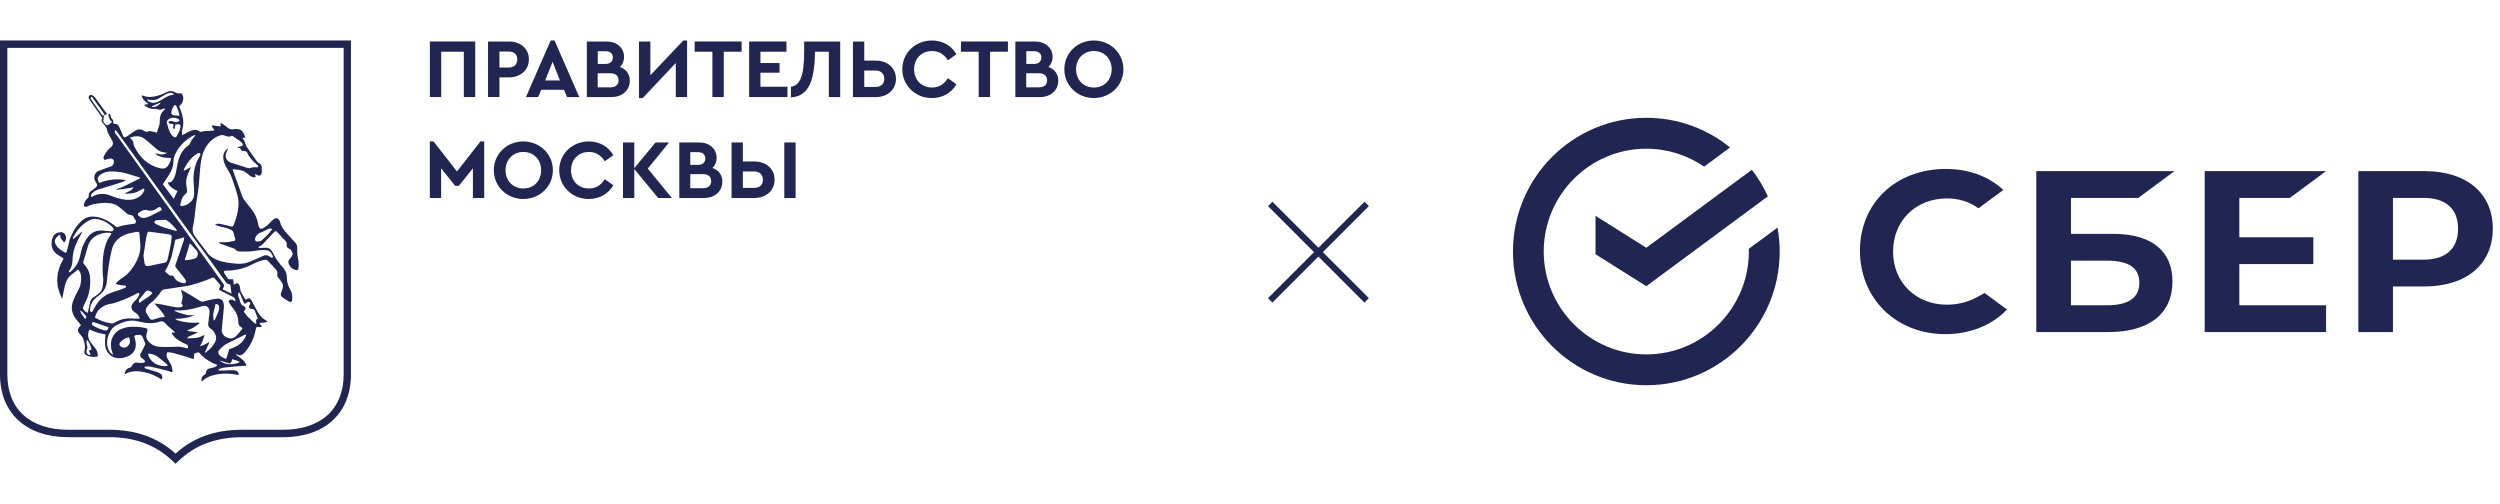
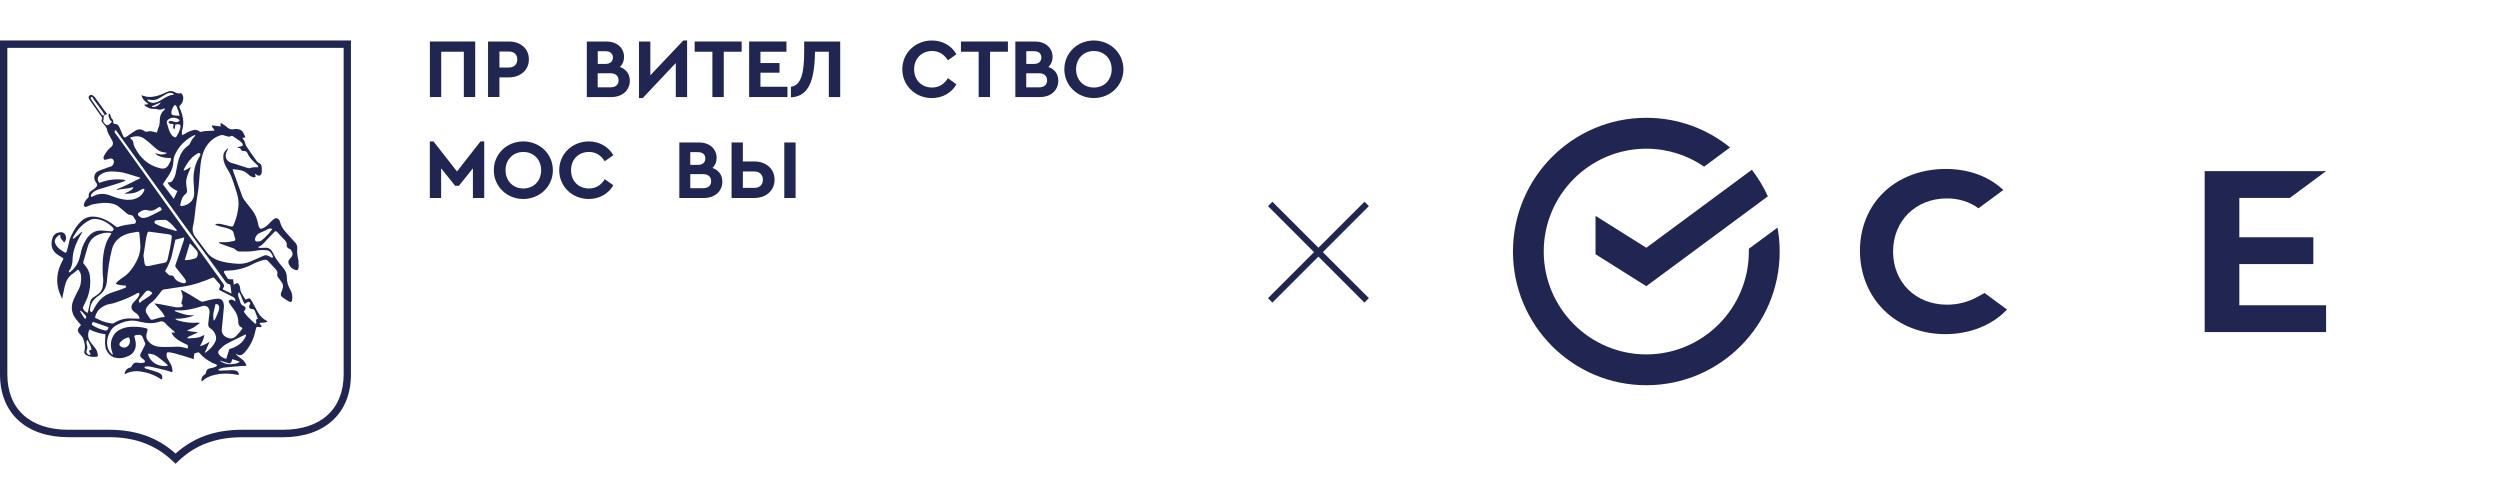
<svg xmlns="http://www.w3.org/2000/svg" width="347" height="70" viewBox="0 0 347 70" fill="none">
  <desc>
			Created with Pixso.
	</desc>
  <defs />
  <path id="Vector" d="M0 51.97C0 57.34 3.63 60.68 9.47 60.68L15.14 60.68C18.71 60.68 21.57 61.74 23.89 63.92L24.37 64.37L24.84 63.92C27.14 61.75 30 60.69 33.59 60.69L39.26 60.69C45.09 60.69 48.71 57.36 48.71 51.98L48.71 5.62L0 5.62L0 51.97ZM1.02 6.64L47.7 6.64L47.7 51.97C47.7 56.78 44.54 59.65 39.28 59.65L33.6 59.65C29.85 59.65 26.83 60.73 24.37 62.96C21.9 60.73 18.87 59.65 15.14 59.65L9.47 59.65C4.18 59.65 1.02 56.78 1.02 51.97L1.02 6.64Z" fill="#212552" fill-opacity="1" fill-rule="nonzero" />
  <path id="Vector" d="M41.47 36.41C41.34 35.79 41.19 35.16 41.26 34.51C41.3 34.13 41.15 33.85 40.89 33.58C40.51 33.17 40.12 32.75 39.74 32.31C39.36 31.88 39.02 31.44 38.89 30.86C38.87 30.76 38.82 30.67 38.78 30.59C38.61 30.28 38.35 30.2 38.06 30.38C37.84 30.52 37.65 30.72 37.47 30.91C37.18 31.25 36.85 31.51 36.45 31.7C36.21 31.81 36.07 31.76 35.95 31.51C35.9 31.38 35.85 31.24 35.83 31.09C35.71 30.4 35.45 29.78 35.03 29.2C34.85 28.97 34.64 28.74 34.47 28.49C34.16 28.06 33.77 27.69 33.6 27.17C33.24 26.16 32.86 25.16 32.5 24.14C32.42 23.95 32.37 23.74 32.29 23.48C32.55 23.5 32.74 23.52 32.94 23.55C33.38 23.61 33.82 23.69 34.19 23.98C34.37 24.12 34.54 24.29 34.72 24.41C34.87 24.51 35.03 24.58 35.21 24.62C35.29 24.64 35.42 24.58 35.49 24.51C35.52 24.48 35.44 24.35 35.41 24.26C35.4 24.22 35.38 24.18 35.37 24.14C35.5 24.16 35.58 24.22 35.67 24.28C35.89 24.43 36.04 24.43 36.21 24.24C36.3 24.14 36.33 23.98 36.34 23.85C36.35 23.62 36.33 23.4 36.32 23.17C36.31 22.93 36.21 22.76 35.98 22.65C35.84 22.58 35.7 22.46 35.61 22.33C35.14 21.69 34.7 21.04 34.26 20.4C34.18 20.28 34.1 20.15 34.07 20.01C34 19.74 33.92 19.48 33.71 19.27C33.68 19.25 33.68 19.19 33.67 19.13C33.8 19.11 33.92 19.1 34.07 19.08C33.94 18.81 33.86 18.55 33.71 18.33C33.6 18.17 33.41 18.02 33.24 17.97C33.01 17.9 32.76 17.88 32.53 17.92C32.08 18.03 31.74 17.89 31.42 17.58C31.23 17.41 31.02 17.28 30.8 17.14C30.76 17.1 30.67 17.11 30.59 17.11C30.61 17.27 30.62 17.37 30.64 17.55C30.21 17.49 29.81 17.44 29.4 17.4C29.38 17.72 29.7 17.82 29.77 18.1C29.65 18.12 29.55 18.15 29.45 18.15C28.93 18.17 28.42 18.15 27.91 18.3C27.83 18.32 27.73 18.27 27.65 18.22C27.4 18.03 27.13 17.99 26.83 18.06C26.38 18.17 25.97 18.37 25.58 18.62C25.5 18.66 25.41 18.69 25.26 18.76C25.26 18.5 25.22 18.29 25.26 18.13C25.52 17.34 25.48 16.55 25.24 15.78C25.15 15.44 24.99 15.13 24.87 14.78C24.89 14.75 24.92 14.7 24.96 14.66C25.29 14.39 25.41 14.03 25.44 13.64C25.45 13.43 25.36 13.21 25.26 13.03C25.18 12.87 24.97 12.99 24.82 12.97C24.66 12.95 24.48 12.93 24.35 12.84C23.93 12.58 23.5 12.58 23.07 12.81C22.53 13.09 21.97 13.3 21.37 13.4C20.92 13.48 20.48 13.5 20.04 13.34C19.92 13.29 19.8 13.27 19.64 13.23C19.78 13.8 20.16 14.11 20.56 14.39C20.43 14.63 20.19 14.39 20.06 14.55C20.06 14.58 20.06 14.61 20.06 14.62C20.44 14.95 20.87 15.14 21.39 15.11C21.51 15.11 21.63 15.11 21.73 15.14C22.04 15.24 22.32 15.27 22.61 15.12C22.71 15.07 22.8 15.02 22.89 15.1C22.89 15.13 22.9 15.14 22.89 15.15C22.87 15.18 22.86 15.21 22.83 15.24C22.33 15.64 22.17 16.19 22.17 16.81C22.17 17.14 22.13 17.46 21.97 17.76C21.92 17.88 21.91 18.02 21.86 18.14C21.84 18.23 21.81 18.31 21.77 18.41C21.51 18.35 21.27 18.26 21.04 18.23C20.88 18.2 20.7 18.19 20.55 18.25C20.34 18.32 20.19 18.3 20.01 18.17C19.63 17.91 19.22 17.88 18.81 18.13C18.55 18.28 18.3 18.46 18.05 18.63C17.86 18.76 17.69 18.91 17.49 19.01C17.36 19.09 17.2 19.11 17.12 18.93C16.96 18.57 16.81 18.2 16.65 17.84C16.51 17.54 16.4 17.19 15.96 17.21C15.79 17.21 15.71 17.09 15.71 16.92C15.71 16.82 15.73 16.69 15.68 16.65C15.45 16.47 15.39 16.22 15.32 15.96C15.29 15.83 15.21 15.74 15.08 15.8C15.08 15.95 15.07 16.09 15.07 16.14C15.16 16.36 15.21 16.52 15.29 16.71C15.28 16.71 15.32 16.71 15.37 16.74C15.53 16.79 15.55 16.92 15.44 17.02C15.31 17.16 15.15 17.28 14.99 17.36C14.92 17.4 14.75 17.36 14.7 17.31C14.49 17.09 14.19 16.9 14.39 16.51C14.32 16.14 14.49 15.95 14.83 15.84C14.84 15.84 14.85 15.8 14.86 15.79C14.75 15.65 14.63 15.51 14.52 15.37C14.08 14.76 13.65 14.15 13.2 13.54C13.11 13.42 12.98 13.32 12.85 13.23C12.69 13.13 12.49 13.17 12.39 13.29C12.26 13.43 12.29 13.58 12.37 13.73C12.42 13.83 12.49 13.93 12.56 14.03C13.06 14.74 13.55 15.45 14.06 16.16C14.13 16.27 14.22 16.39 14.15 16.52C14.03 16.71 14.1 16.87 14.22 17.02C14.34 17.17 14.48 17.31 14.59 17.47C14.7 17.63 14.83 17.79 14.85 17.97C14.91 18.36 15.1 18.67 15.28 18.99C15.39 19.17 15.48 19.35 15.58 19.53C15.75 19.86 15.71 20.14 15.44 20.39C15.28 20.54 15.1 20.67 14.97 20.83C14.77 21.08 14.6 21.33 14.45 21.61C14.35 21.78 14.31 21.99 14.5 22.2C14.73 22.14 14.97 22.1 15.19 22.03C15.56 21.9 15.87 22.17 15.8 22.58C15.75 22.83 15.62 23.03 15.37 23.12C15.24 23.16 15.11 23.18 14.99 23.24C14.55 23.4 14.1 23.55 13.67 23.73C12.99 24.03 12.96 24.82 13.29 25.26C13.58 25.64 13.53 25.85 13.15 26.15C12.98 26.29 12.8 26.4 12.62 26.53C12.42 26.68 12.28 26.87 12.32 27.14C12.34 27.3 12.27 27.41 12.15 27.52C11.92 27.73 11.77 27.98 11.67 28.28C11.62 28.43 11.63 28.56 11.75 28.68C11.87 28.78 11.98 28.71 12.08 28.66C12.34 28.57 12.59 28.43 12.86 28.37C13.51 28.24 14.17 28.14 14.84 28.17C15.39 28.2 15.93 28.28 16.38 28.61C16.73 28.87 17.05 29.16 17.38 29.44C17.52 29.56 17.65 29.69 17.82 29.77C18 29.85 18.24 29.82 18.39 29.93C18.54 30.04 18.62 30.26 18.72 30.42L18.74 30.45C18.9 30.58 18.88 30.75 18.83 30.91C18.79 31.07 18.64 31.05 18.51 31.07C17.79 31.16 17.09 31.25 16.41 31.49C16.28 31.54 16.19 31.53 16.08 31.44C15.91 31.3 15.72 31.16 15.53 31.03C14.78 30.52 13.98 30.13 13.06 30.07C12.39 30.02 11.79 30.23 11.3 30.68C10.69 31.23 10.28 31.9 9.93 32.63C9.75 32.97 9.63 33.34 9.56 33.72C9.48 34.1 9.37 34.49 9.27 34.87C9.2 35.09 9.12 35.13 8.95 35.02C8.54 34.76 8.12 34.54 7.84 34.1C7.5 33.57 7.49 33.28 8.03 32.75C8.1 32.67 8.22 32.64 8.34 32.58C8.42 32.81 8.34 33.04 8.52 33.2C8.67 33.33 8.78 33.51 8.9 33.67C9.32 33.27 9.23 32.53 8.76 32.29C8.66 32.25 8.54 32.22 8.45 32.23C7.84 32.28 7.43 32.49 7.25 33.16C7.03 33.95 7.16 34.7 7.86 35.25C8.09 35.43 8.34 35.57 8.59 35.72C8.82 35.85 8.83 35.87 8.72 36.11C8.7 36.17 8.65 36.22 8.63 36.27C7.89 37.67 7.71 39.11 8.25 40.61C8.35 40.88 8.48 41.15 8.62 41.49C8.75 40.85 8.86 40.31 8.98 39.77C9.14 39.04 9.46 38.41 10.11 37.98C10.31 37.84 10.51 37.67 10.7 37.5C10.75 37.47 10.81 37.45 10.87 37.42C11.08 37.7 11.24 37.99 11.25 38.31C11.3 39 11.21 39.66 10.86 40.28C10.63 40.71 10.4 41.15 10.21 41.61C9.8 42.55 9.91 43.45 10.53 44.27C10.75 44.56 10.99 44.81 11.24 45.12C11.16 45.22 11.04 45.35 10.94 45.48C10.76 45.72 10.76 45.94 10.93 46.18C11 46.29 11.11 46.38 11.19 46.49C11.32 46.66 11.49 46.82 11.56 47.03C11.73 47.55 11.88 48.08 11.73 48.66C11.66 48.88 11.68 49.12 11.92 49.26C12.37 49.52 12.85 49.58 13.36 49.52C13.58 49.49 13.61 49.43 13.57 49.2C13.53 48.89 13.43 48.61 13.24 48.36C13 48.06 12.76 47.76 12.54 47.45C12.17 46.94 12.13 46.22 12.44 45.73C13.13 46.08 13.85 46.29 14.63 46.4C14.63 46.5 14.63 46.56 14.63 46.62C14.58 47.08 14.56 47.55 14.61 48.03C14.67 48.71 15.23 49.41 15.84 49.61C16.55 49.82 17.23 49.7 17.88 49.39C18.54 49.07 18.96 48.42 18.83 47.49C18.79 47.22 18.71 46.96 18.64 46.66C18.79 46.44 19.05 46.5 19.28 46.48C19.52 46.45 19.7 46.56 19.8 46.8C19.91 47.07 20.01 47.34 20.13 47.6C20.19 47.74 20.17 47.83 20.09 47.96C19.89 48.33 19.72 48.72 19.51 49.1C19.39 49.33 19.46 49.5 19.62 49.65C19.74 49.76 19.87 49.83 19.99 49.94C20.19 50.12 20.17 50.3 19.9 50.35C19.67 50.4 19.41 50.4 19.19 50.35C18.77 50.26 18.49 50.39 18.3 50.78C18.25 50.9 18.18 51.01 18.02 51.04C17.64 51.11 17.45 51.38 17.32 51.71C17.3 51.76 17.32 51.84 17.32 51.93C17.48 51.85 17.59 51.8 17.71 51.75C18.49 51.44 19.27 51.49 20.06 51.66C20.88 51.83 21.64 52.17 22.35 52.63C22.38 52.65 22.44 52.65 22.49 52.66C22.57 52.28 22.51 51.97 22.14 51.8C22.05 51.75 21.96 51.69 21.85 51.66C21.36 51.49 20.86 51.35 20.36 51.2C20.22 51.16 20.07 51.15 20.04 50.92C20.34 50.84 20.64 50.84 20.92 50.9C21.68 51.06 22.42 51.26 23.18 51.44C23.41 51.49 23.63 51.59 23.88 51.67C23.9 51.58 23.95 51.52 23.95 51.45C23.9 51.12 23.85 50.78 23.67 50.49C23.53 50.26 23.41 50.03 23.27 49.8C23.09 49.52 23.07 49.24 23.2 48.9C23.84 48.87 24.42 49.11 25.03 49.27C25.64 49.43 26.24 49.65 26.89 49.85C26.92 49.57 26.94 49.33 26.96 49.09C27.06 49.04 27.15 49.01 27.24 48.98C27.57 48.86 27.57 48.86 27.82 49.14C28.24 49.62 28.74 49.98 29.29 50.25C29.34 50.31 29.4 50.35 29.47 50.38C29.53 50.4 29.59 50.41 29.65 50.44C29.75 50.48 29.87 50.51 29.98 50.56C30.15 50.64 30.16 50.77 29.96 50.88C29.75 50.99 29.52 51.06 29.29 51.09C28.86 51.15 28.63 51.34 28.59 51.71C28.57 51.83 28.55 51.94 28.41 52C28.07 52.16 27.97 52.46 27.95 52.76C27.95 52.81 27.98 52.87 28.02 52.94C28.15 52.83 28.23 52.76 28.33 52.68C28.97 52.2 29.73 52 30.53 51.9C31.36 51.81 32.19 51.87 33.01 52.03C33.06 52.03 33.1 52.03 33.17 52.02C33.12 51.68 32.97 51.45 32.56 51.41C32.45 51.4 32.34 51.37 32.24 51.38C31.72 51.4 31.2 51.42 30.68 51.44C30.54 51.44 30.39 51.48 30.29 51.3C30.55 51.15 30.83 51.05 31.12 51.02C31.89 50.93 32.66 50.87 33.44 50.8C33.67 50.78 33.91 50.79 34.17 50.78C34.17 50.71 34.19 50.63 34.17 50.59C34.02 50.33 33.87 50.07 33.6 49.87C33.39 49.74 33.21 49.56 33 49.42C32.87 49.33 32.78 49.22 32.72 49.09C32.78 49.12 32.82 49.15 32.87 49.18C33.21 49.38 33.51 49.34 33.8 49.08C33.8 49.08 33.89 48.99 33.93 48.95C34.73 48.06 35.23 47.04 35.46 45.87C35.5 45.7 35.56 45.54 35.62 45.38C35.89 45.35 36.13 45.5 36.33 45.32C36.31 45.09 35.98 45.07 36.06 44.81C36.41 44.77 36.78 44.84 37.14 44.63C37.07 44.58 37.03 44.54 36.98 44.51C36.49 44.24 36.09 43.87 35.82 43.39C35.52 42.85 35.24 42.31 34.94 41.77C34.71 41.35 34.55 41.32 34.18 41.56C34.17 41.57 34.14 41.56 34.05 41.56C33.89 41.28 33.69 40.98 33.52 40.67C33.4 40.45 33.34 40.24 33.33 39.98C33.33 39.79 33.24 39.6 33.13 39.45C33.01 39.26 32.9 39.26 32.7 39.38C32.64 39.43 32.56 39.46 32.45 39.52C32.42 39.25 32.39 39.03 32.36 38.76C32.19 38.76 32.04 38.76 31.9 38.76C31.74 38.77 31.62 38.7 31.54 38.57C31.4 38.35 31.25 38.12 31.12 37.89C31.02 37.7 31.07 37.6 31.3 37.57C31.34 37.57 31.4 37.57 31.44 37.57C32.71 37.55 33.93 37.28 35.05 36.67C35.54 36.41 36.05 36.23 36.58 36.09C36.79 36.04 37.01 36.02 37.18 36.2C37.55 36.59 37.91 36.98 38.27 37.37C38.44 37.56 38.54 37.79 38.49 38.07C38.44 38.28 38.54 38.46 38.69 38.62C38.85 38.8 38.99 39.03 39.13 39.23C39.31 39.49 39.32 39.77 39.22 40.06C39.16 40.25 39.11 40.43 39.03 40.61C38.91 40.88 38.97 41.1 39.19 41.25C39.49 41.47 39.8 41.68 40.13 41.86C40.38 41.98 40.52 41.89 40.55 41.62C40.6 41.14 40.57 40.68 40.31 40.25C39.99 39.71 39.81 39.12 39.81 38.49C39.81 37.88 39.54 37.41 39.15 36.98C38.83 36.64 38.57 36.26 38.31 35.89C38.14 35.64 38.03 35.35 37.89 35.09C37.66 34.67 37.36 34.33 36.81 34.39C36.57 34.41 36.31 34.41 36.06 34.41C35.99 34.41 35.93 34.36 35.85 34.34C35.85 34.32 35.85 34.29 35.84 34.27C36.32 34.13 36.6 33.76 36.91 33.42C37.28 33.03 37.65 32.63 38.03 32.24C38.23 32.03 38.28 32.04 38.49 32.23C38.55 32.28 38.61 32.35 38.66 32.41C38.95 32.72 39.23 33.04 39.53 33.34C39.72 33.52 39.83 33.71 39.79 33.98C39.76 34.25 39.89 34.43 40.16 34.53C40.26 34.56 40.35 34.63 40.41 34.72C40.7 35.18 40.68 35.43 40.3 35.85C40.27 35.89 40.24 35.93 40.2 35.96C39.98 36.18 39.99 36.43 40.11 36.7C40.28 37.06 40.55 37.32 40.94 37.45C41.25 37.56 41.41 37.49 41.44 37.17C41.48 36.9 41.47 36.61 41.41 36.35L41.47 36.41ZM14.13 15.92C13.67 15.25 13.2 14.57 12.73 13.9C12.65 13.78 12.48 13.61 12.65 13.49C12.84 13.35 12.88 13.62 12.96 13.73C13.41 14.35 13.87 14.98 14.32 15.6C14.39 15.71 14.45 15.84 14.52 15.97C14.32 16.08 14.22 16.04 14.15 15.92L14.13 15.92ZM27.42 21.3C27.54 21.23 27.68 21.2 27.78 21.32C27.87 21.43 27.8 21.55 27.74 21.66C27.04 22.76 26.79 23.97 26.87 25.25C26.91 25.78 26.95 26.31 26.95 26.84C26.95 27.62 26.53 28.12 25.85 28.44C25.65 28.52 25.44 28.57 25.22 28.6C25.08 28.62 24.99 28.54 25.03 28.38C25.15 27.83 25.28 27.29 25.75 26.93C25.94 26.78 25.99 26.61 25.96 26.39C25.91 26.12 25.88 25.84 25.85 25.57C25.79 25.16 25.89 24.77 26.01 24.39C26.12 24.02 26.3 23.68 26.44 23.32C26.46 23.28 26.47 23.24 26.5 23.19C26.14 23.31 25.9 23.61 25.5 23.68C25.51 23.59 25.51 23.53 25.53 23.48C25.84 22.88 26.21 22.31 26.69 21.83C26.91 21.63 27.16 21.46 27.41 21.3L27.42 21.3ZM27.01 18.74C27.01 18.74 27.06 18.74 27.11 18.77C27.08 18.83 27.06 18.9 27.02 18.94C26.75 19.21 26.55 19.51 26.39 19.86C26.33 19.99 26.25 20.13 26.14 20.2C25.41 20.69 25.02 21.4 24.78 22.2C24.58 22.87 24.51 23.57 24.34 24.25C24.26 24.53 24.12 24.81 23.96 25.06C23.83 25.26 23.58 25.35 23.26 25.32C23.41 25.66 23.62 25.88 23.86 26.06C24.09 26.25 24.37 26.37 24.63 26.52C24.47 26.85 24.3 27.21 24.12 27.6C23.58 26.88 23.07 26.2 22.6 25.57C22.92 25.09 23.21 24.67 23.49 24.23C23.86 23.65 24.06 23 24.08 22.31C24.09 21.97 24.18 21.67 24.33 21.37C24.91 20.17 25.83 19.31 27.02 18.73L27.01 18.74ZM23.79 17.19C24.09 17.19 24.13 17.24 24.06 17.54C24.01 17.71 23.97 17.85 24.25 17.9C24.28 17.7 24.3 17.49 24.34 17.29C25.04 17.17 25.16 17.29 24.98 17.9C24.89 18.25 24.72 18.57 24.54 18.88C24.41 19.12 24.29 19.11 24.07 18.96C23.7 18.7 23.55 18.3 23.41 17.9C23.31 17.64 23.27 17.36 23.17 17.1C23.11 16.91 23.17 16.78 23.29 16.65C23.71 16.21 24.56 16.24 24.96 16.71C24.76 16.96 24.43 17.02 24.13 16.89C23.98 16.82 23.82 16.78 23.66 16.78C23.56 16.78 23.46 16.88 23.36 16.93C23.47 17.15 23.61 17.2 23.8 17.2L23.79 17.19ZM24.49 14.75C24.61 14.99 24.69 15.24 24.78 15.48C24.83 15.66 24.88 15.84 24.93 16.07C24.61 16.05 24.37 16.04 24.13 16.01C23.86 15.98 23.75 15.83 23.79 15.56C23.83 15.26 23.94 14.98 24.12 14.73C24.27 14.52 24.37 14.52 24.49 14.75ZM21.11 14.84C21.11 14.84 21.09 14.78 21.08 14.75C21.48 14.58 21.87 14.39 22.32 14.21C22.06 14.66 21.57 14.9 21.11 14.84ZM22.67 13.71C22.29 13.93 21.92 14.19 21.46 14.26C21.13 14.32 20.84 14.22 20.57 14.05C20.51 14.01 20.48 13.93 20.41 13.81C20.66 13.83 20.85 13.84 21.03 13.87C21.4 13.92 21.72 13.85 22.04 13.66C22.4 13.44 22.77 13.23 23.13 13.02C23.4 12.87 23.68 12.85 23.97 12.95C24.02 12.97 24.07 13.02 24.13 13.08C24.09 13.12 24.06 13.16 24.03 13.16C23.52 13.19 23.09 13.47 22.66 13.7L22.67 13.71ZM20.03 19.25C20.45 19.55 20.84 19.9 21.23 20.25C21.59 20.57 21.93 20.91 22.4 21.07C22.64 21.14 22.9 21.16 23.21 21.22C22.92 21.39 22.64 21.46 22.38 21.44C22.1 21.43 21.83 21.32 21.54 21.25C21.78 21.67 22.67 21.96 23.71 21.92C23.71 22.03 23.74 22.16 23.71 22.25C23.6 22.5 23.48 22.76 23.33 22.99C23.07 23.36 22.71 23.47 22.25 23.36C20.55 22.96 19.41 21.89 18.66 20.36C18.58 20.21 18.54 20.05 18.52 19.88C18.49 19.64 18.42 19.44 18.19 19.31C18.14 19.27 18.12 19.2 18.05 19.11C18.78 18.83 19.44 18.83 20.04 19.25L20.03 19.25ZM17.59 27.74C16.77 27.67 16.01 27.42 15.26 27.12C14.43 26.8 13.61 26.84 12.82 27.29C12.79 27.32 12.75 27.32 12.71 27.34C12.56 27.17 12.61 27.03 12.73 26.89C13 26.58 13.34 26.39 13.72 26.27C14.7 25.98 15.67 25.69 16.63 25.38C16.82 25.32 17.02 25.24 17.2 25.17C17.28 25.13 17.33 25.08 17.46 24.99C16.14 24.77 14.96 24.93 13.77 25.39C13.44 24.84 13.5 24.57 13.98 24.22C14.42 23.9 14.91 23.81 15.42 23.8C16.13 23.8 16.84 23.87 17.54 24.07C18.16 24.25 18.78 24.44 19.4 24.64C19.42 24.64 19.44 24.67 19.47 24.7C19.29 24.91 19.03 24.92 18.82 25.05C18.62 25.18 18.39 25.28 18.17 25.38C17.95 25.5 17.72 25.61 17.49 25.72C17.28 25.83 17.06 25.92 16.83 26.02C16.61 26.11 16.36 26.18 16.13 26.3C16.33 26.4 16.51 26.3 16.69 26.28C16.9 26.25 17.1 26.22 17.31 26.2C17.51 26.17 17.72 26.15 17.91 26.11C18.11 26.07 18.3 26.02 18.52 25.98C18.41 26.32 18.19 26.46 17.32 26.83C17.37 26.86 17.42 26.89 17.45 26.89C18.11 26.87 18.75 26.84 19.34 26.47C19.49 26.38 19.65 26.29 19.81 26.21C19.87 26.19 19.97 26.19 20.01 26.22C20.04 26.27 20.05 26.37 20.03 26.42C19.88 26.79 19.64 27.1 19.32 27.32C18.8 27.66 18.23 27.78 17.6 27.73L17.59 27.74ZM24.43 37.15C24.76 37.55 25.09 37.96 25.4 38.36C25.53 38.53 25.66 38.7 25.77 38.9C25.81 38.98 25.85 39.13 25.79 39.19C25.73 39.26 25.59 39.34 25.49 39.32C24.96 39.21 24.45 39.03 24.18 38.51C24.08 38.3 23.96 38.19 23.7 38.25C23.64 38.26 23.56 38.23 23.5 38.2C23.34 38.07 23.19 37.93 23.04 37.8C22.93 37.7 22.91 37.6 22.99 37.48C23.09 37.31 23.21 37.14 23.29 36.95C23.47 36.52 23.68 36.1 23.8 35.65C24 34.88 24.15 34.1 24.34 33.28C24.69 33.19 25.09 33.08 25.56 32.95C25.53 33.12 25.56 33.25 25.51 33.37C25.24 34.18 24.96 34.99 24.69 35.8C24.58 36.1 24.48 36.41 24.37 36.72C24.3 36.88 24.33 37.02 24.43 37.16L24.43 37.15ZM25.64 36.1C25.87 35.35 26.11 34.6 26.34 33.79C26.45 33.88 26.52 33.92 26.57 33.98C26.82 34.25 27.08 34.53 27.32 34.81C27.54 35.07 27.47 35.63 27.2 35.81C26.97 35.96 25.97 36.16 25.63 36.1L25.64 36.1ZM18.73 43.37C18.99 43.53 19.21 43.7 19.32 43.99C19.35 44.07 19.35 44.15 19.36 44.24C18.93 44.22 18.54 44.21 18.16 44.2C17.33 44.16 16.56 44.38 15.85 44.82C15.77 44.88 15.65 44.91 15.55 44.9C14.93 44.81 14.34 44.67 13.79 44.39C13.58 44.28 13.38 44.2 13.19 44.1C13.23 43.73 13.53 43.14 13.8 42.91C14.26 42.51 14.78 42.23 15.42 42.16C15.79 42.11 16.14 41.96 16.5 41.84C17.4 41.54 18.25 41.15 19.07 40.69C19.11 40.67 19.15 40.66 19.21 40.65C19.23 40.65 19.25 40.65 19.31 40.66C19.41 40.96 19.22 41.17 19.07 41.39C18.91 41.61 18.7 41.77 18.53 41.97C18.09 42.5 18.15 43 18.74 43.37L18.73 43.37ZM19.4 41.46C19.63 41.19 19.86 40.93 20.07 40.65C20.36 40.28 20.56 40.24 20.96 40.5C21.01 40.53 21.05 40.57 21.1 40.6C21.11 40.61 21.12 40.65 21.14 40.7C20.68 41.29 19.92 41.53 19.38 42.06C19.22 41.77 19.23 41.65 19.41 41.45L19.4 41.46ZM20.9 36.87C20.22 37.02 20.1 36.95 20.02 36.25C19.99 36.03 19.96 35.8 19.93 35.57C19.92 35.57 19.91 35.57 19.9 35.57C20.02 34.76 20.14 33.95 20.27 33.14C20.31 32.9 20.36 32.65 20.44 32.41C20.5 32.17 20.56 32.14 20.81 32.17C21.68 32.28 22.55 32.4 23.42 32.52C23.5 32.53 23.58 32.57 23.66 32.59C23.8 32.65 23.85 32.73 23.84 32.9C23.73 33.95 23.5 34.99 23.26 36.02C23.19 36.3 23.04 36.44 22.75 36.49C22.13 36.6 21.52 36.73 20.91 36.87L20.9 36.87ZM24.41 32.05C23.53 31.78 22.61 31.6 21.78 31.16C21.63 31.08 21.43 31.02 21.44 30.82C21.44 30.62 21.68 30.58 21.83 30.56C22.21 30.52 22.6 30.52 22.99 30.52C23.06 30.52 23.15 30.58 23.21 30.62C23.74 30.99 24.16 31.46 24.58 32C24.49 32.03 24.45 32.05 24.42 32.04L24.41 32.05ZM22.13 29.33C21.69 29.56 21.26 29.79 20.81 30C20.58 30.11 20.33 30.19 20.08 30.24C19.75 30.32 19.47 30.18 19.24 29.94C19.1 29.79 19.1 29.66 19.25 29.54C19.61 29.26 20.03 29.04 20.48 29.18C20.92 29.32 21.29 29.24 21.65 29.01C21.71 28.97 21.77 28.93 21.83 28.89C22.2 28.64 22.25 28.65 22.48 29.13C22.35 29.2 22.24 29.28 22.12 29.34L22.13 29.33ZM11.13 35.41C10.98 36.32 10.55 37.06 9.86 37.66C9.79 37.72 9.69 37.76 9.61 37.81C9.59 37.79 9.57 37.75 9.55 37.73C9.57 37.68 9.58 37.61 9.61 37.57C9.94 37.12 10.05 36.6 10.07 36.06C10.09 35.11 10.36 34.22 10.78 33.39C10.98 32.98 11.21 32.59 11.46 32.15C11.36 32.21 11.3 32.23 11.24 32.27C10.96 32.52 10.68 32.77 10.4 33C10.34 33.06 10.25 33.1 10.13 33.17C10.13 33.07 10.11 33.01 10.13 32.98C10.66 31.98 11.35 31.13 12.38 30.59C12.66 30.43 12.95 30.37 13.25 30.39C14.21 30.46 15 30.92 15.67 31.59C15.75 31.68 15.82 31.77 15.74 31.91C15.67 32.05 15.57 32.13 15.4 32.11C15 32.06 14.61 32.03 14.21 32C13.15 31.91 12.45 32.45 11.92 33.31C11.52 33.95 11.27 34.66 11.16 35.4L11.13 35.41ZM11.83 44.32C11.56 43.92 11.29 43.59 11.12 43.18C11.15 43.16 11.18 43.14 11.2 43.12C11.29 43.19 11.37 43.26 11.45 43.33C11.58 43.47 11.71 43.62 11.84 43.75C12.03 43.96 12.03 43.96 11.81 44.31L11.83 44.32ZM12.7 48.53C12.58 48.57 12.48 48.59 12.4 48.62C12.31 48.81 12.46 48.9 12.52 49.03C12.55 49.1 12.53 49.18 12.54 49.27C12.45 49.26 12.35 49.27 12.28 49.23C11.99 49.04 11.92 48.87 12.05 48.56C12.13 48.36 12.16 48.18 12.08 47.96C11.97 47.62 11.99 47.39 12.08 47.17C12.27 47.3 12.65 48.09 12.7 48.53ZM12.18 43.43C11.85 43.29 11.63 43.1 11.52 42.8C11.49 42.72 11.56 42.58 11.6 42.47C11.77 42.08 11.98 41.71 12.13 41.32C12.5 40.32 12.6 39.29 12.47 38.25C12.4 37.66 12.08 37.14 11.68 36.68C11.58 36.57 11.52 36.46 11.58 36.3C11.79 35.59 11.99 34.88 12.2 34.18C12.48 33.27 13.1 32.71 14.01 32.45C14.41 32.33 14.8 32.26 15.23 32.32C15.29 32.32 15.36 32.37 15.46 32.4C15.41 32.5 15.38 32.58 15.32 32.66C14.76 33.42 14.51 34.3 14.37 35.22C14.25 36 14.23 36.8 14.25 37.6C14.25 37.91 14.26 38.23 14.31 38.54C14.36 38.94 14.31 39.34 14.26 39.73C14.21 40.19 13.98 40.55 13.62 40.82C13.41 40.98 13.19 41.13 12.96 41.27C12.72 41.42 12.57 41.63 12.52 41.91C12.42 42.39 12.3 42.87 12.18 43.42L12.18 43.43ZM12.6 43.28C12.54 43.24 12.48 43.1 12.48 43.01C12.54 42.21 12.9 41.6 13.56 41.14C14.29 40.65 14.75 39.99 14.83 39.09C14.96 37.6 15.16 36.11 15.52 34.66C15.75 33.71 16.35 33.04 17.23 32.63C17.81 32.36 18.41 32.29 19.03 32.18C19.28 32.14 19.34 32.21 19.36 32.47C19.39 32.93 19.42 33.39 19.47 33.85C19.58 35.03 19.13 36.05 18.51 37.01C18.11 37.61 17.66 38.15 17.03 38.53C16.78 38.68 16.56 38.88 16.34 39.06C16.25 39.13 16.18 39.23 16.05 39.37C16.54 39.63 17.03 39.59 17.47 39.65C17.55 39.82 17.47 39.9 17.35 39.96C17.09 40.05 16.83 40.16 16.58 40.25C16.12 40.41 15.66 40.54 15.21 40.72C14.33 41.09 13.68 41.71 13.22 42.54C13.11 42.74 12.99 42.93 12.88 43.14C12.82 43.25 12.73 43.37 12.6 43.29L12.6 43.28ZM14.52 45.86C13.95 45.72 13.4 45.49 12.89 45.18C12.7 45.06 12.7 45 12.89 44.67C13.61 44.91 14.33 45.16 15.05 45.41C15.03 45.74 14.83 45.94 14.53 45.86L14.52 45.86ZM17.52 48.19C17.23 48.34 16.7 48.18 16.59 47.88C16.55 47.8 16.58 47.67 16.62 47.61C16.73 47.47 16.84 47.33 16.99 47.22C17.24 47.03 17.54 46.87 17.88 46.82C18.22 47.33 17.99 47.94 17.52 48.19ZM23.31 50.72C23.01 50.92 22.19 50.81 21.62 50.51C21.05 50.21 20.57 49.56 20.56 49.08C21 49.11 21.42 49.2 21.78 49.44C22.18 49.72 22.53 50.04 22.91 50.34C23.05 50.45 23.17 50.58 23.31 50.71L23.31 50.72ZM26.06 48.36C25.99 48.35 25.9 48.34 25.83 48.32C25.4 48.19 24.98 48.11 24.54 48.12C23.97 48.14 23.41 48.18 22.83 48.16C22.38 48.14 21.92 48.16 21.48 48C21.07 47.85 20.74 47.59 20.49 47.23C20.23 46.85 20.28 46.44 20.42 46.04C20.53 45.71 20.5 45.6 20.16 45.53C19.81 45.45 19.47 45.38 19.12 45.37C18.5 45.35 17.86 45.32 17.25 45.51C16.69 45.69 16.18 45.95 15.83 46.45C15.3 47.24 15.28 48.07 15.6 48.95C15.62 49.02 15.65 49.1 15.67 49.16C15.65 49.18 15.62 49.2 15.6 49.22C15.52 49.13 15.41 49.07 15.33 48.97C14.85 48.35 14.78 47.63 14.94 46.91C15.02 46.56 15.18 46.23 15.36 45.91C15.7 45.29 16.33 45.03 16.94 44.78C17.64 44.51 18.37 44.42 19.11 44.59C19.47 44.66 19.81 44.75 20.17 44.8C20.76 44.89 21.35 44.87 21.93 44.72C21.98 44.71 22.05 44.68 22.1 44.66C22.49 44.52 22.77 44.64 23.04 44.96C23.34 45.32 23.73 45.6 24.08 45.92C24.14 45.99 24.21 46.05 24.27 46.11C24.26 46.13 24.24 46.16 24.23 46.18C24.1 46.17 23.97 46.16 23.81 46.14C23.85 46.24 23.86 46.3 23.89 46.36C24.27 46.95 24.84 47.31 25.46 47.61C25.57 47.66 25.67 47.72 25.78 47.76C26.12 47.92 26.13 47.93 26.06 48.36ZM28.43 48.94C28.65 48.42 28.86 47.96 29.06 47.51C29.05 47.5 29.03 47.48 29.02 47.47C28.83 47.59 28.63 47.72 28.43 47.81C28.22 47.91 28 48 27.75 48.04C28.07 47.55 28.26 47.04 28.37 46.49C28.06 46.62 27.78 46.8 27.48 46.85C27.01 46.94 26.53 46.94 26.04 46.97C26.03 46.94 26.02 46.92 26 46.89C26.06 46.83 26.12 46.76 26.19 46.72C26.53 46.56 26.87 46.41 27.22 46.26C27.28 46.23 27.34 46.19 27.48 46.12C27.15 46.08 26.91 46.05 26.67 46.02C26.43 46 26.19 45.97 25.94 45.88C26.26 45.74 26.58 45.62 26.87 45.46C27.16 45.29 27.41 45.07 27.75 44.83C27.62 44.8 27.55 44.78 27.5 44.78C26.54 44.86 25.59 44.75 24.67 44.47C24.54 44.42 24.42 44.35 24.29 44.25C25.22 44.25 26.12 44.13 26.97 43.77C26.5 43.77 26.03 43.77 25.57 43.62C25.12 43.5 24.68 43.36 24.25 43.18C24.25 43.15 24.25 43.13 24.25 43.1C24.34 43.09 24.41 43.05 24.5 43.06C25.32 43.14 26.11 43.01 26.89 42.82C27.28 42.72 27.67 42.63 28.05 42.5C28.83 42.23 29.16 42.95 29.08 43.45C29.02 43.94 28.97 44.43 28.9 44.92C28.86 45.23 28.99 45.46 29.25 45.62C29.57 45.81 29.75 46.11 29.89 46.43C30.04 46.77 30.04 47.12 29.87 47.45C29.58 48.05 29.12 48.5 28.59 48.9C28.57 48.93 28.52 48.93 28.42 48.95L28.43 48.94ZM29.68 43.2C29.77 42.87 29.84 42.54 29.92 42.19C30.2 42.18 30.42 42.35 30.42 42.65C30.42 42.82 30.4 43 30.35 43.15C30.21 43.53 30.05 43.91 29.87 44.28C29.84 44.36 29.77 44.41 29.67 44.52C29.57 44.02 29.57 43.61 29.68 43.2ZM33.28 50.2C33.06 50.46 32.25 50.62 31.61 50.53C31.21 50.48 30.8 50.3 30.51 50.07C30.52 50.07 30.54 50.05 30.55 50.06C30.92 50.17 31.29 50.29 31.65 50.39C31.95 50.48 32.03 50.44 32.15 50.16C32.19 50.06 32.22 49.95 32.24 49.85C32.42 49.91 32.6 49.96 32.78 50.02C32.94 50.07 33.1 50.13 33.26 50.2L33.28 50.2ZM34.07 46.77C33.72 47.5 33.11 47.96 32.38 48.27C32.21 48.34 32.02 48.4 31.83 48.46C31.69 48.9 31.55 49.35 31.4 49.81C31.01 49.7 30.69 49.54 30.45 49.27C30.24 49.05 30.24 48.75 30.48 48.52C30.75 48.25 31.04 47.96 31.36 47.78C32.05 47.39 32.78 47.07 33.49 46.71C33.69 46.62 33.89 46.52 34.09 46.41C34.19 46.54 34.13 46.64 34.07 46.76L34.07 46.77ZM33.18 40.55C33.53 41.06 33.61 41.68 33.96 42.19C34.1 42.1 34.21 42.04 34.32 41.96C34.45 41.87 34.57 41.88 34.68 41.97C34.77 42.06 34.75 42.17 34.68 42.27C34.45 42.59 34.59 42.88 35.02 42.9C35.21 42.9 35.31 43 35.38 43.16C35.51 43.52 35.65 43.87 35.79 44.25C35.71 44.28 35.63 44.33 35.53 44.37C35.55 44.53 35.56 44.71 35.58 44.87C35.45 44.99 35.36 44.9 35.27 44.81C34.96 44.51 34.63 44.22 34.34 43.91C34.16 43.71 34.02 43.5 33.83 43.26C33.89 43.18 33.93 43.14 33.96 43.09C34.17 42.79 34.12 42.6 33.78 42.45C33.59 42.36 33.45 42.24 33.38 42.02C33.32 41.74 33.19 41.48 33.1 41.2C33.05 40.99 32.97 40.78 33.18 40.55ZM32.67 41.82C32.55 41.77 32.49 41.74 32.42 41.69C32.24 41.55 32.05 41.54 31.86 41.66C31.73 41.74 31.7 41.83 31.78 41.96C31.91 42.17 32.02 42.38 32.17 42.57C32.54 43.02 32.88 43.49 33 44.08C33.05 44.31 33.07 44.53 33.08 44.76C33.08 45.08 33.23 45.31 33.52 45.44C33.57 45.46 33.6 45.49 33.67 45.56C33.54 45.73 33.42 45.91 33.28 46.08C33.11 46.28 32.94 46.48 32.74 46.67C32.38 47.03 31.93 47.04 31.5 46.85C31.09 46.68 30.74 46.29 30.78 45.78C30.81 45.47 30.83 45.16 30.87 44.84C30.94 44.1 31.01 43.36 31.08 42.61C31.09 42.49 31.08 42.37 31.06 42.25C31 41.71 30.71 41.43 30.18 41.46C29.77 41.48 29.37 41.57 28.97 41.66C28.71 41.71 28.46 41.81 28.2 41.87C28.08 41.89 27.93 41.87 27.82 41.8C27.41 41.56 27.02 41.29 26.62 41.06C26.16 40.78 25.69 40.52 25.21 40.26C25.19 40.25 25.15 40.26 25.12 40.26C25.2 40.57 25.34 40.87 25.35 41.17C25.35 41.48 25.23 41.78 25.16 42.11C25.18 42.15 25.24 42.19 25.28 42.24C25.33 42.32 25.41 42.45 25.39 42.47C25.32 42.55 25.21 42.63 25.11 42.64C24.85 42.66 24.57 42.68 24.31 42.63C23.66 42.52 23.01 42.37 22.36 42.25C22.06 42.2 21.76 42.15 21.42 42.12C21.95 42.71 22.53 43.23 22.87 43.94C22.83 43.97 22.8 44.01 22.78 44.01C22.24 44.01 21.75 44.22 21.24 44.36C21.04 44.41 20.91 44.38 20.81 44.22C20.66 43.98 20.51 43.74 20.36 43.52C20.1 43.11 20.26 42.75 20.53 42.43C20.66 42.28 20.78 42.14 20.95 42.03C21.48 41.67 21.82 41.16 22.2 40.68C22.29 40.56 22.36 40.43 22.46 40.33C22.52 40.26 22.63 40.2 22.73 40.18C23.66 40.03 24.58 39.89 25.52 39.76C26.89 39.57 28.18 39.08 29.45 38.56C29.61 38.5 29.71 38.52 29.82 38.66C30.02 38.92 30.23 39.17 30.46 39.41C30.61 39.57 30.61 39.72 30.51 39.89C30.34 40.2 30.35 40.21 30.66 40.37C31.22 40.65 31.78 40.93 32.34 41.21C32.58 41.33 32.66 41.51 32.68 41.81L32.67 41.82ZM31.3 39.08C31.42 39.25 31.54 39.42 31.77 39.43C31.93 39.43 31.99 39.57 32 39.71C32.04 40.03 32.08 40.34 32.13 40.75C31.7 40.55 31.32 40.37 30.91 40.17C30.95 40.06 30.97 39.98 31.02 39.91C31.15 39.73 31.12 39.57 30.99 39.38C30.14 38.22 29.31 37.04 28.47 35.87C27.35 34.3 26.21 32.73 25.09 31.16C24.17 29.88 23.26 28.61 22.34 27.33C20.35 24.55 18.37 21.79 16.38 19.01C16.25 18.84 16.12 18.67 15.99 18.5C15.87 18.33 15.87 18.19 16.06 18.04C16.32 18.4 16.56 18.73 16.81 19.08C18.45 21.36 20.09 23.62 21.73 25.9C22.9 27.52 24.07 29.14 25.23 30.76C26.46 32.46 27.71 34.16 28.96 35.85C29.73 36.93 30.52 38 31.29 39.09L31.3 39.08ZM36.99 34.72C37.28 34.76 37.48 34.89 37.63 35.13C37.72 35.27 37.82 35.42 37.88 35.57C37.9 35.62 37.88 35.7 37.85 35.73C37.82 35.77 37.73 35.78 37.69 35.76C37.56 35.69 37.43 35.62 37.31 35.54C37.05 35.39 36.8 35.39 36.52 35.52C35.92 35.8 35.31 36.06 34.7 36.32C34.09 36.58 33.48 36.65 32.82 36.6C32 36.53 31.19 36.44 30.4 36.18C29.78 35.97 29.2 35.65 28.79 35.11C28.22 34.36 27.65 33.61 27.09 32.85C26.75 32.4 26.66 31.9 26.8 31.34C27.01 30.5 27.04 29.62 27.16 28.76C27.28 27.88 27.43 26.99 27.55 26.12C27.61 25.71 27.62 25.3 27.66 24.89C27.75 24 27.77 23.09 27.93 22.22C28.18 20.87 28.77 19.69 30.05 19C30.19 18.93 30.34 18.88 30.48 18.82C30.71 18.73 30.94 18.71 31.18 18.82C31.31 18.87 31.46 18.88 31.6 18.94C31.72 18.98 31.83 18.99 31.95 18.93C32.13 18.81 32.28 18.86 32.44 18.98C32.69 19.17 32.97 19.33 33.22 19.51C33.37 19.62 33.5 19.74 33.62 19.88C33.79 20.07 33.73 20.23 33.48 20.31C33.36 20.34 33.24 20.35 33.12 20.39C33.07 20.4 33.04 20.44 32.94 20.5C33.05 20.53 33.1 20.54 33.17 20.55C33.22 20.55 33.28 20.56 33.32 20.56C33.4 20.7 33.46 20.85 33.57 20.91C33.67 20.98 33.83 20.95 33.98 20.97C34.05 20.98 34.14 21.01 34.2 21.05C34.26 21.1 34.3 21.16 34.33 21.23C34.63 21.93 35.18 22.43 35.73 22.91C35.77 22.94 35.8 22.98 35.83 23.02C35.84 23.04 35.84 23.06 35.85 23.09C35.82 23.24 35.7 23.22 35.59 23.22C35.29 23.2 35 23.22 34.71 23.33C34.61 23.37 34.47 23.34 34.36 23.31C33.82 23.15 33.28 22.96 32.74 22.79C32.53 22.73 32.3 22.67 32.09 22.6C31.36 22.33 31.14 21.73 31.48 21.02C31.54 20.9 31.6 20.79 31.65 20.67C31.65 20.67 31.65 20.64 31.62 20.6C31.29 20.86 31.04 21.15 31 21.59C30.94 22.14 31.11 22.64 31.36 23.12C31.6 23.56 31.9 23.98 32.09 24.46C32.37 25.16 32.58 25.89 32.82 26.6C32.88 26.79 32.93 26.97 32.97 27.16C33.21 28.06 33.11 28.95 32.9 29.82C32.79 30.26 32.64 30.69 32.47 31.13C32.33 31.48 32.28 31.49 31.89 31.4C31.51 31.3 31.15 31.19 30.77 31.12C30.47 31.05 30.15 31.01 29.85 31.15C30.07 31.32 30.32 31.37 30.58 31.44C31.08 31.55 31.59 31.65 32.06 31.89C32.25 31.99 32.37 32.12 32.42 32.32C32.49 32.59 32.55 32.86 32.64 33.12C32.7 33.31 32.64 33.41 32.46 33.45C32.15 33.51 31.83 33.58 31.5 33.61C31.15 33.64 30.78 33.61 30.42 33.61C30.42 33.63 30.4 33.66 30.39 33.68C30.46 33.74 30.52 33.8 30.6 33.83C31.22 34.06 31.85 34.27 32.47 34.49C32.55 34.51 32.62 34.58 32.67 34.63C32.83 34.82 33.03 34.91 33.27 34.91C34 34.92 34.72 34.94 35.44 34.81C35.95 34.71 36.47 34.67 37 34.74L36.99 34.72ZM37.18 32.55C36.91 32.84 36.63 33.12 36.32 33.36C36.17 33.48 35.94 33.52 35.75 33.53C35.45 33.54 35.32 33.33 35.42 33.05C35.54 32.7 35.75 32.45 36.11 32.31C36.49 32.16 36.86 31.97 37.22 31.79C37.47 31.69 37.47 31.69 37.8 31.79C37.58 32.06 37.41 32.32 37.19 32.55L37.18 32.55Z" fill="#212552" fill-opacity="1" fill-rule="nonzero" />
  <path id="Vector" d="M65.96 13.47L64.38 13.47L64.38 7.18L61.24 7.18L61.24 13.47L59.67 13.47L59.67 5.76L65.96 5.76L65.96 13.47Z" fill="#212552" fill-opacity="1" fill-rule="nonzero" />
  <path id="Vector" d="M73.41 8.24C73.41 9.72 72.25 10.74 70.63 10.74L69.32 10.74L69.32 13.46L67.74 13.46L67.74 5.76L70.63 5.76C72.25 5.76 73.41 6.74 73.41 8.24ZM69.32 7.15L69.32 9.37L70.63 9.37C71.37 9.37 71.8 8.92 71.8 8.25C71.8 7.58 71.37 7.15 70.63 7.15L69.32 7.15Z" fill="#212552" fill-opacity="1" fill-rule="nonzero" />
-   <path id="Vector" d="M78.28 12.46L75.12 12.46L74.69 13.47L73 13.47L76.44 5.62L76.97 5.62L80.4 13.47L78.71 13.47L78.28 12.46ZM76.7 8.57L75.67 11.17L77.72 11.17L76.7 8.57Z" fill="#212552" fill-opacity="1" fill-rule="nonzero" />
  <path id="Vector" d="M87.42 11.2C87.42 12.53 86.38 13.47 84.88 13.47L81.45 13.47L81.45 5.76L84.18 5.76C85.61 5.76 86.62 6.63 86.62 7.91C86.62 8.48 86.41 8.94 86.05 9.3C86.89 9.6 87.42 10.26 87.42 11.2ZM82.97 7.11L82.97 8.87L84.06 8.87C84.72 8.87 85.07 8.5 85.07 7.98C85.07 7.46 84.72 7.11 84.06 7.11L82.97 7.11ZM85.86 11.15C85.86 10.55 85.45 10.17 84.76 10.17L82.96 10.17L82.96 12.12L84.76 12.12C85.45 12.12 85.86 11.75 85.86 11.15Z" fill="#212552" fill-opacity="1" fill-rule="nonzero" />
  <path id="Vector" d="M95.37 5.62L95.37 13.47L93.8 13.47L93.8 8.74L89.21 13.61L88.69 13.61L88.69 5.76L90.27 5.76L90.27 10.45L94.84 5.62L95.37 5.62Z" fill="#212552" fill-opacity="1" fill-rule="nonzero" />
  <path id="Vector" d="M102.93 7.18L100.46 7.18L100.46 13.47L98.88 13.47L98.88 7.18L96.42 7.18L96.42 5.76L102.94 5.76L102.94 7.18L102.93 7.18Z" fill="#212552" fill-opacity="1" fill-rule="nonzero" />
  <path id="Vector" d="M109.16 7.18L105.55 7.18L105.55 8.75L108.2 8.75L108.2 10.09L105.55 10.09L105.55 12.04L109.3 12.04L109.3 13.47L103.98 13.47L103.98 5.76L109.16 5.76L109.16 7.18Z" fill="#212552" fill-opacity="1" fill-rule="nonzero" />
  <path id="Vector" d="M116.62 5.76L116.62 13.47L115.04 13.47L115.04 7.18L113.12 7.18C113.08 12.14 111.73 13.38 109.78 13.52L109.78 12.04C111.03 11.89 111.62 10.56 111.62 7.18L111.62 5.76L116.63 5.76L116.62 5.76Z" fill="#212552" fill-opacity="1" fill-rule="nonzero" />
-   <path id="Vector" d="M119.96 8.41L121.54 8.41C123.2 8.41 124.36 9.44 124.36 10.94C124.36 12.44 123.2 13.48 121.54 13.48L118.39 13.48L118.39 5.76L119.96 5.76L119.96 8.4L119.96 8.41ZM119.96 9.79L119.96 12.07L121.54 12.07C122.31 12.07 122.74 11.61 122.74 10.94C122.74 10.27 122.31 9.79 121.54 9.79L119.96 9.79Z" fill="#212552" fill-opacity="1" fill-rule="nonzero" />
  <path id="Vector" d="M132.75 7.53L131.57 8.37C131.05 7.55 130.33 7.08 129.37 7.08C127.93 7.08 126.88 8.12 126.88 9.62C126.88 11.12 127.93 12.15 129.37 12.15C130.34 12.15 131.06 11.67 131.57 10.85L132.75 11.7C132.09 12.87 130.85 13.61 129.34 13.61C127.06 13.61 125.24 11.88 125.24 9.61C125.24 7.35 127.06 5.62 129.35 5.62C130.83 5.62 132.08 6.35 132.75 7.53Z" fill="#212552" fill-opacity="1" fill-rule="nonzero" />
  <path id="Vector" d="M139.89 7.18L137.42 7.18L137.42 13.47L135.84 13.47L135.84 7.18L133.38 7.18L133.38 5.76L139.9 5.76L139.9 7.18L139.89 7.18Z" fill="#212552" fill-opacity="1" fill-rule="nonzero" />
  <path id="Vector" d="M146.89 11.2C146.89 12.53 145.86 13.47 144.36 13.47L140.93 13.47L140.93 5.76L143.66 5.76C145.08 5.76 146.1 6.63 146.1 7.91C146.1 8.48 145.89 8.94 145.52 9.3C146.37 9.6 146.89 10.26 146.89 11.2ZM142.45 7.11L142.45 8.87L143.54 8.87C144.2 8.87 144.54 8.5 144.54 7.98C144.54 7.46 144.2 7.11 143.54 7.11L142.45 7.11ZM145.34 11.15C145.34 10.55 144.93 10.17 144.24 10.17L142.44 10.17L142.44 12.12L144.24 12.12C144.93 12.12 145.34 11.75 145.34 11.15Z" fill="#212552" fill-opacity="1" fill-rule="nonzero" />
  <path id="Vector" d="M155.93 9.61C155.93 11.88 154.08 13.61 151.82 13.61C149.55 13.61 147.73 11.88 147.73 9.61C147.73 7.35 149.55 5.62 151.82 5.62C154.08 5.62 155.93 7.35 155.93 9.61ZM149.36 9.61C149.36 11.1 150.39 12.15 151.83 12.15C153.26 12.15 154.3 11.11 154.3 9.61C154.3 8.11 153.24 7.08 151.83 7.08C150.41 7.08 149.36 8.12 149.36 9.61Z" fill="#212552" fill-opacity="1" fill-rule="nonzero" />
  <path id="Vector" d="M67.21 19.63L67.21 27.48L65.64 27.48L65.64 23.36L63.69 25.79L63.17 25.79L61.23 23.36L61.23 27.48L59.66 27.48L59.66 19.63L60.17 19.63L63.43 23.8L66.69 19.63L67.21 19.63Z" fill="#212552" fill-opacity="1" fill-rule="nonzero" />
  <path id="Vector" d="M76.74 23.62C76.74 25.89 74.9 27.62 72.63 27.62C70.36 27.62 68.54 25.89 68.54 23.62C68.54 21.36 70.36 19.63 72.63 19.63C74.9 19.63 76.74 21.36 76.74 23.62ZM70.17 23.62C70.17 25.11 71.21 26.16 72.64 26.16C74.08 26.16 75.11 25.12 75.11 23.62C75.11 22.12 74.04 21.09 72.64 21.09C71.24 21.09 70.17 22.13 70.17 23.62Z" fill="#212552" fill-opacity="1" fill-rule="nonzero" />
  <path id="Vector" d="M85.13 21.54L83.94 22.38C83.42 21.56 82.7 21.09 81.74 21.09C80.3 21.09 79.26 22.13 79.26 23.63C79.26 25.13 80.3 26.16 81.74 26.16C82.71 26.16 83.44 25.69 83.94 24.87L85.13 25.71C84.46 26.88 83.22 27.62 81.72 27.62C79.43 27.62 77.62 25.89 77.62 23.62C77.62 21.36 79.43 19.63 81.73 19.63C83.21 19.63 84.45 20.36 85.13 21.54Z" fill="#212552" fill-opacity="1" fill-rule="nonzero" />
-   <path id="Vector" d="M91.35 27.48L88.04 23.46L88.04 27.48L86.47 27.48L86.47 19.77L88.04 19.77L88.04 23.34L90.99 19.77L92.87 19.77L89.91 23.4L93.25 27.48L91.35 27.48Z" fill="#212552" fill-opacity="1" fill-rule="nonzero" />
  <path id="Vector" d="M100.26 25.21C100.26 26.54 99.23 27.48 97.73 27.48L94.29 27.48L94.29 19.77L97.03 19.77C98.45 19.77 99.47 20.64 99.47 21.92C99.47 22.49 99.26 22.95 98.89 23.31C99.74 23.61 100.26 24.27 100.26 25.21ZM95.81 21.12L95.81 22.88L96.9 22.88C97.55 22.88 97.9 22.51 97.9 21.99C97.9 21.47 97.55 21.12 96.9 21.12L95.81 21.12ZM98.71 25.15C98.71 24.55 98.3 24.17 97.61 24.17L95.81 24.17L95.81 26.12L97.61 26.12C98.3 26.12 98.71 25.75 98.71 25.15Z" fill="#212552" fill-opacity="1" fill-rule="nonzero" />
  <path id="Vector" d="M103.11 22.41L104.69 22.41C106.35 22.41 107.51 23.44 107.51 24.94C107.51 26.44 106.35 27.48 104.69 27.48L101.54 27.48L101.54 19.77L103.11 19.77L103.11 22.41ZM103.11 23.8L103.11 26.08L104.69 26.08C105.46 26.08 105.89 25.62 105.89 24.95C105.89 24.28 105.46 23.8 104.69 23.8L103.11 23.8ZM110.43 27.48L108.86 27.48L108.86 19.77L110.43 19.77L110.43 27.48Z" fill="#212552" fill-opacity="1" fill-rule="nonzero" />
  <path id="Vector 1 (Stroke)" d="M190 41.38L189.38 42L176 28.61L176.61 28L190 41.38Z" fill="#212552" fill-opacity="1" fill-rule="nonzero" />
  <path id="Vector 2 (Stroke)" d="M176.61 42L176 41.38L189.39 28L190 28.61L176.61 42Z" fill="#212552" fill-opacity="1" fill-rule="nonzero" />
  <path id="Vector" d="M317.83 27.47L322.86 23.75L306.01 23.75L306.01 46.09L322.86 46.09L322.86 42.37L310.82 42.37L310.82 36.65L321.09 36.65L321.09 32.93L310.82 32.93L310.82 27.47L317.83 27.47Z" fill="#212552" fill-opacity="1" fill-rule="nonzero" />
-   <path id="Vector" d="M293.3 32.46L287.45 32.46L287.45 27.47L296.79 27.47L301.82 23.75L282.64 23.75L282.64 46.09L292.68 46.09C298.31 46.09 301.54 43.53 301.54 39.07C301.54 34.81 298.61 32.46 293.3 32.46ZM292.46 42.37L287.45 42.37L287.45 36.18L292.46 36.18C295.52 36.18 296.94 37.21 296.94 39.27C296.94 41.33 295.43 42.37 292.46 42.37Z" fill="#212552" fill-opacity="1" fill-rule="nonzero" />
-   <path id="Vector" d="M336.51 23.75L327.34 23.75L327.34 46.09L332.14 46.09L332.14 39.76L336.51 39.76C342.36 39.76 346 36.67 346 31.74C346 26.81 342.36 23.75 336.51 23.75L336.51 23.75ZM336.4 36.04L332.14 36.04L332.14 27.47L336.4 27.47C339.48 27.47 341.18 28.99 341.18 31.75C341.18 34.52 339.48 36.04 336.4 36.04Z" fill="#212552" fill-opacity="1" fill-rule="nonzero" />
  <path id="Vector" d="M274.39 41.25C273.16 41.93 271.72 42.29 270.24 42.29C265.91 42.29 262.76 39.19 262.76 34.92C262.76 30.64 265.91 27.54 270.24 27.54C271.88 27.54 273.35 28 274.61 28.91L278.06 26.37L277.83 26.16C275.82 24.39 273.13 23.45 270.06 23.45C266.72 23.45 263.69 24.58 261.53 26.63C259.35 28.69 258.16 31.59 258.16 34.79C258.16 38 259.35 40.95 261.52 43.08C263.69 45.21 266.71 46.38 270.02 46.38C273.34 46.38 276.51 45.17 278.57 42.96C276.98 41.8 275.46 40.67 275.46 40.67L274.39 41.25L274.39 41.25Z" fill="#212552" fill-opacity="1" fill-rule="nonzero" />
  <path id="Vector" d="M247.02 34.91C247.02 33.78 246.92 32.67 246.72 31.59L242.74 34.53C242.74 34.66 242.74 34.78 242.74 34.91C242.74 42.78 236.36 49.19 228.51 49.19C220.66 49.19 214.27 42.78 214.27 34.91C214.27 27.04 220.66 20.64 228.51 20.64C231.48 20.64 234.25 21.56 236.53 23.13L240.13 20.47C236.96 17.89 232.91 16.35 228.51 16.35C218.28 16.35 210 24.66 210 34.91C210 45.16 218.28 53.47 228.51 53.47C238.73 53.47 247.02 45.16 247.02 34.91L247.02 34.91ZM243.16 23.56C244.03 24.7 244.78 25.93 245.38 27.25L228.51 39.72L221.46 35.29L221.46 29.96L228.51 34.39L243.16 23.56L243.16 23.56Z" fill="#212552" fill-opacity="1" fill-rule="nonzero" />
</svg>